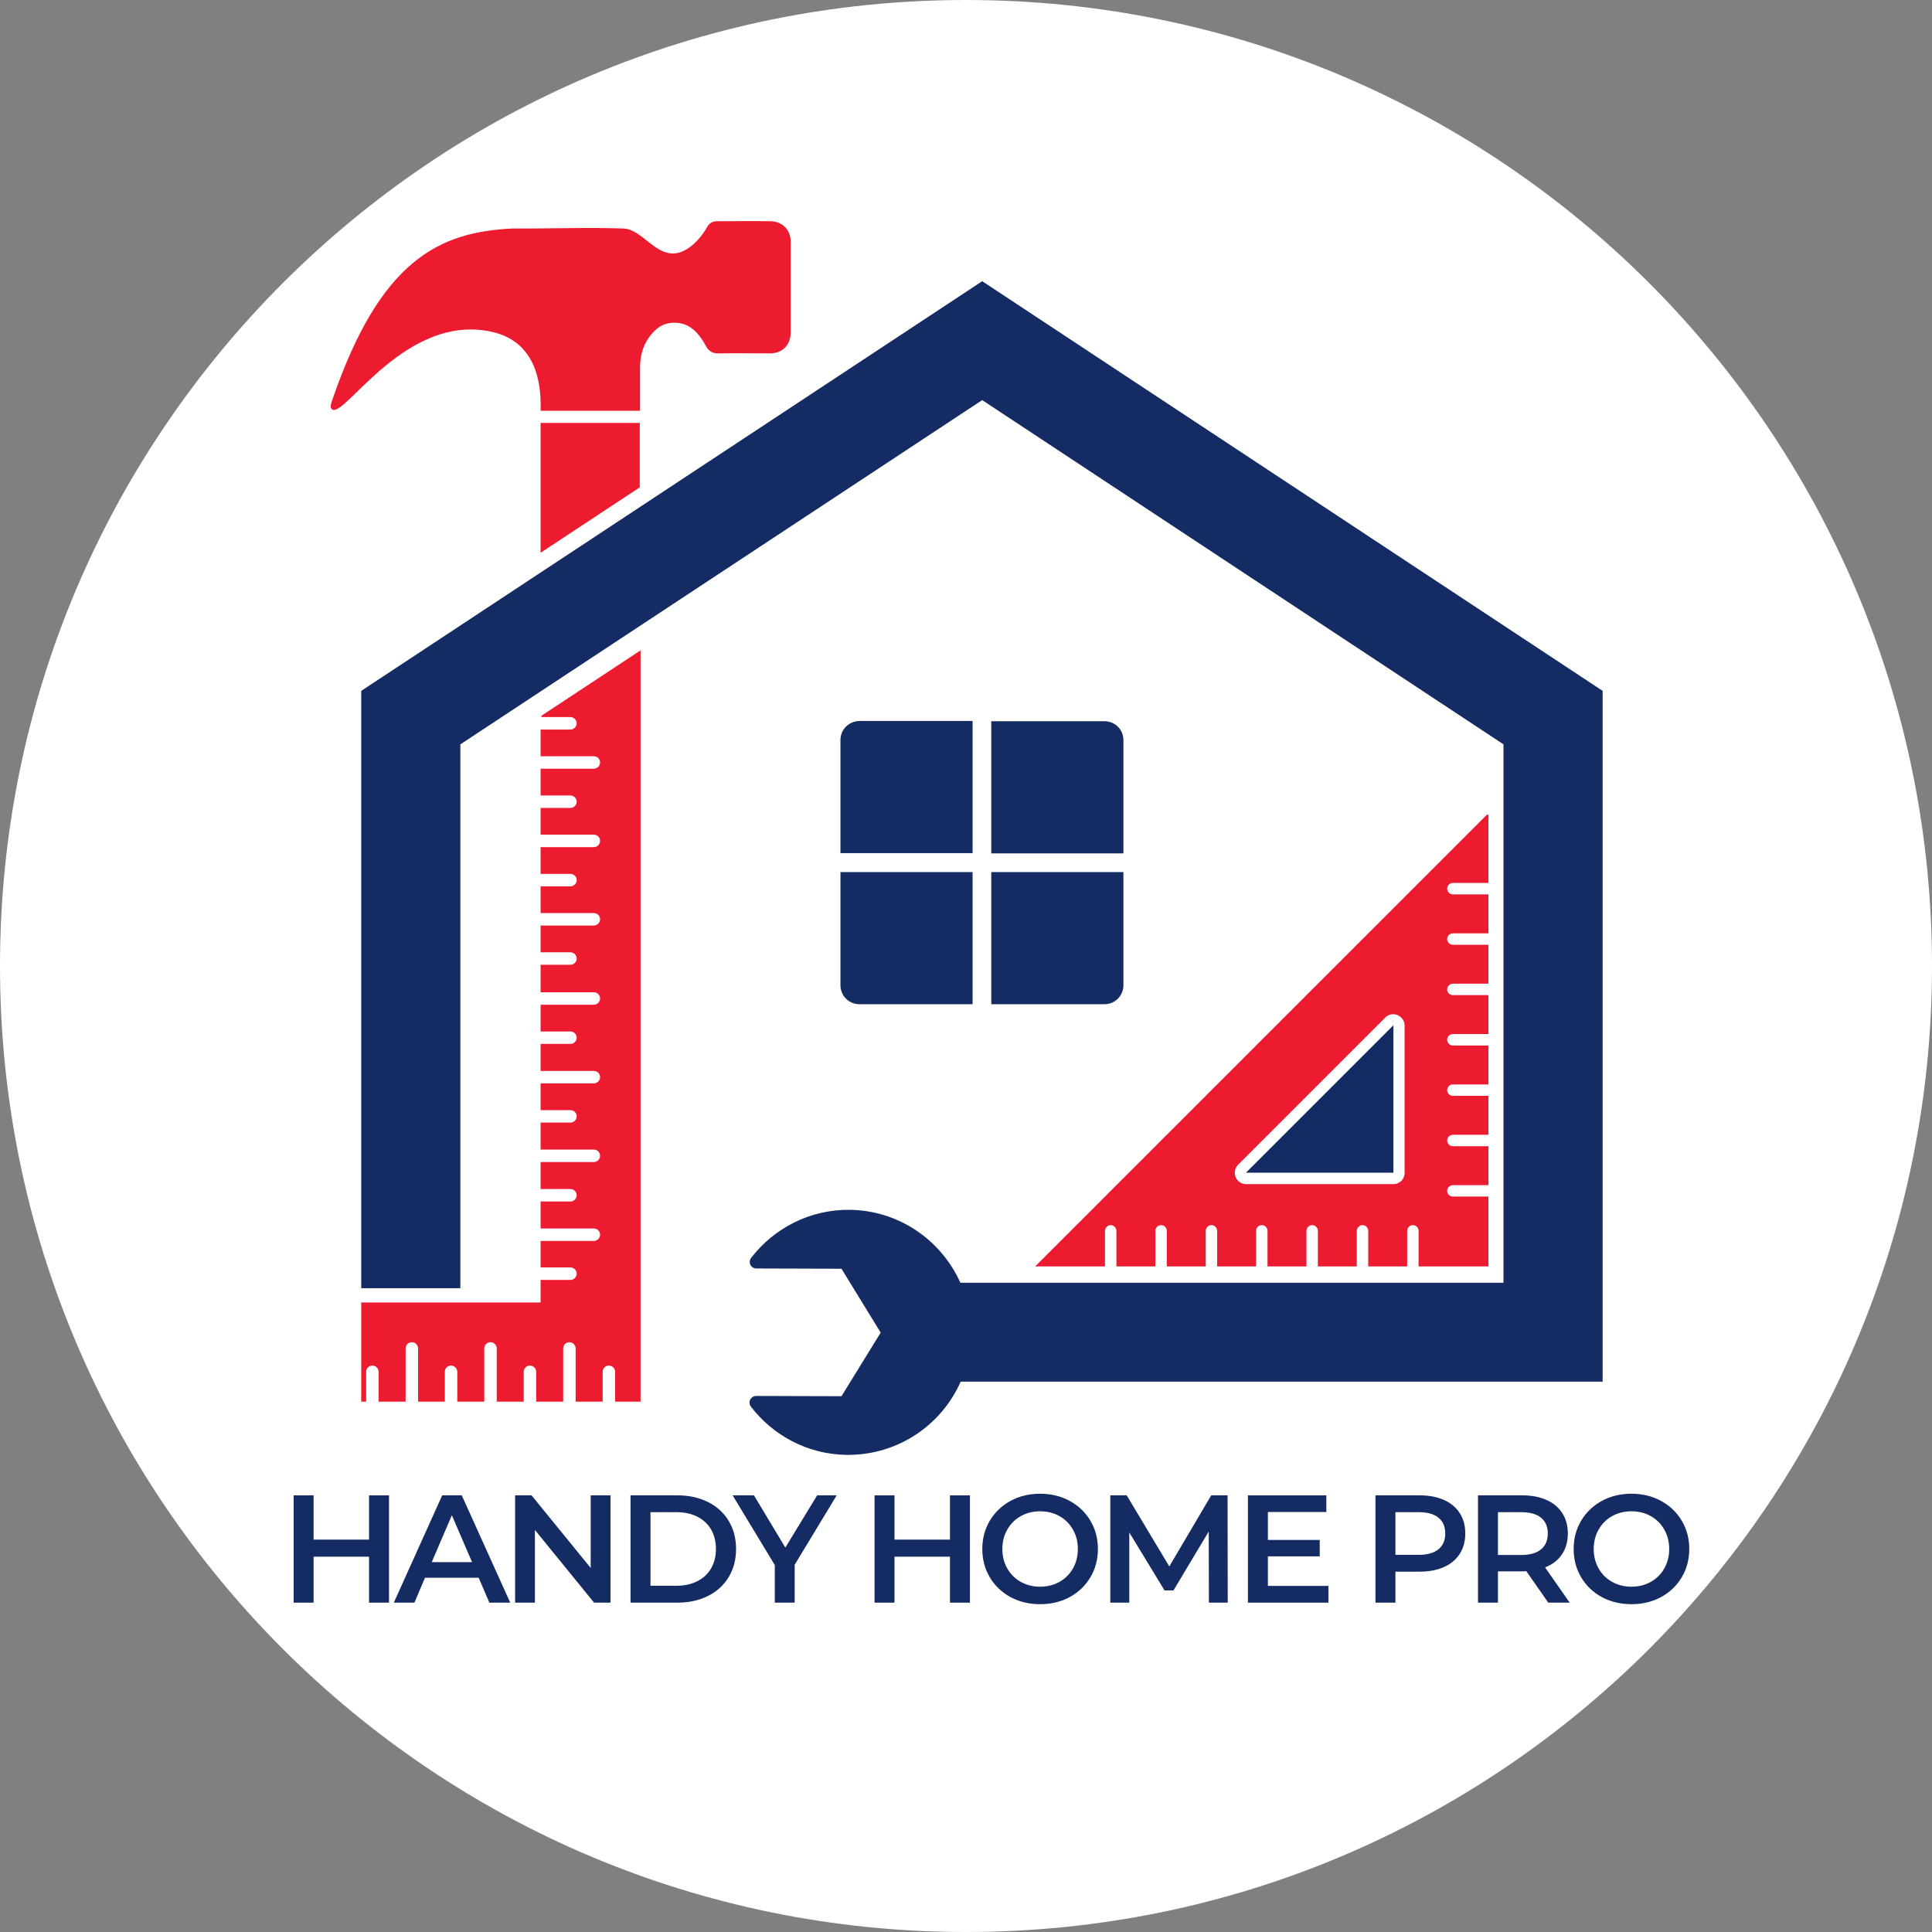
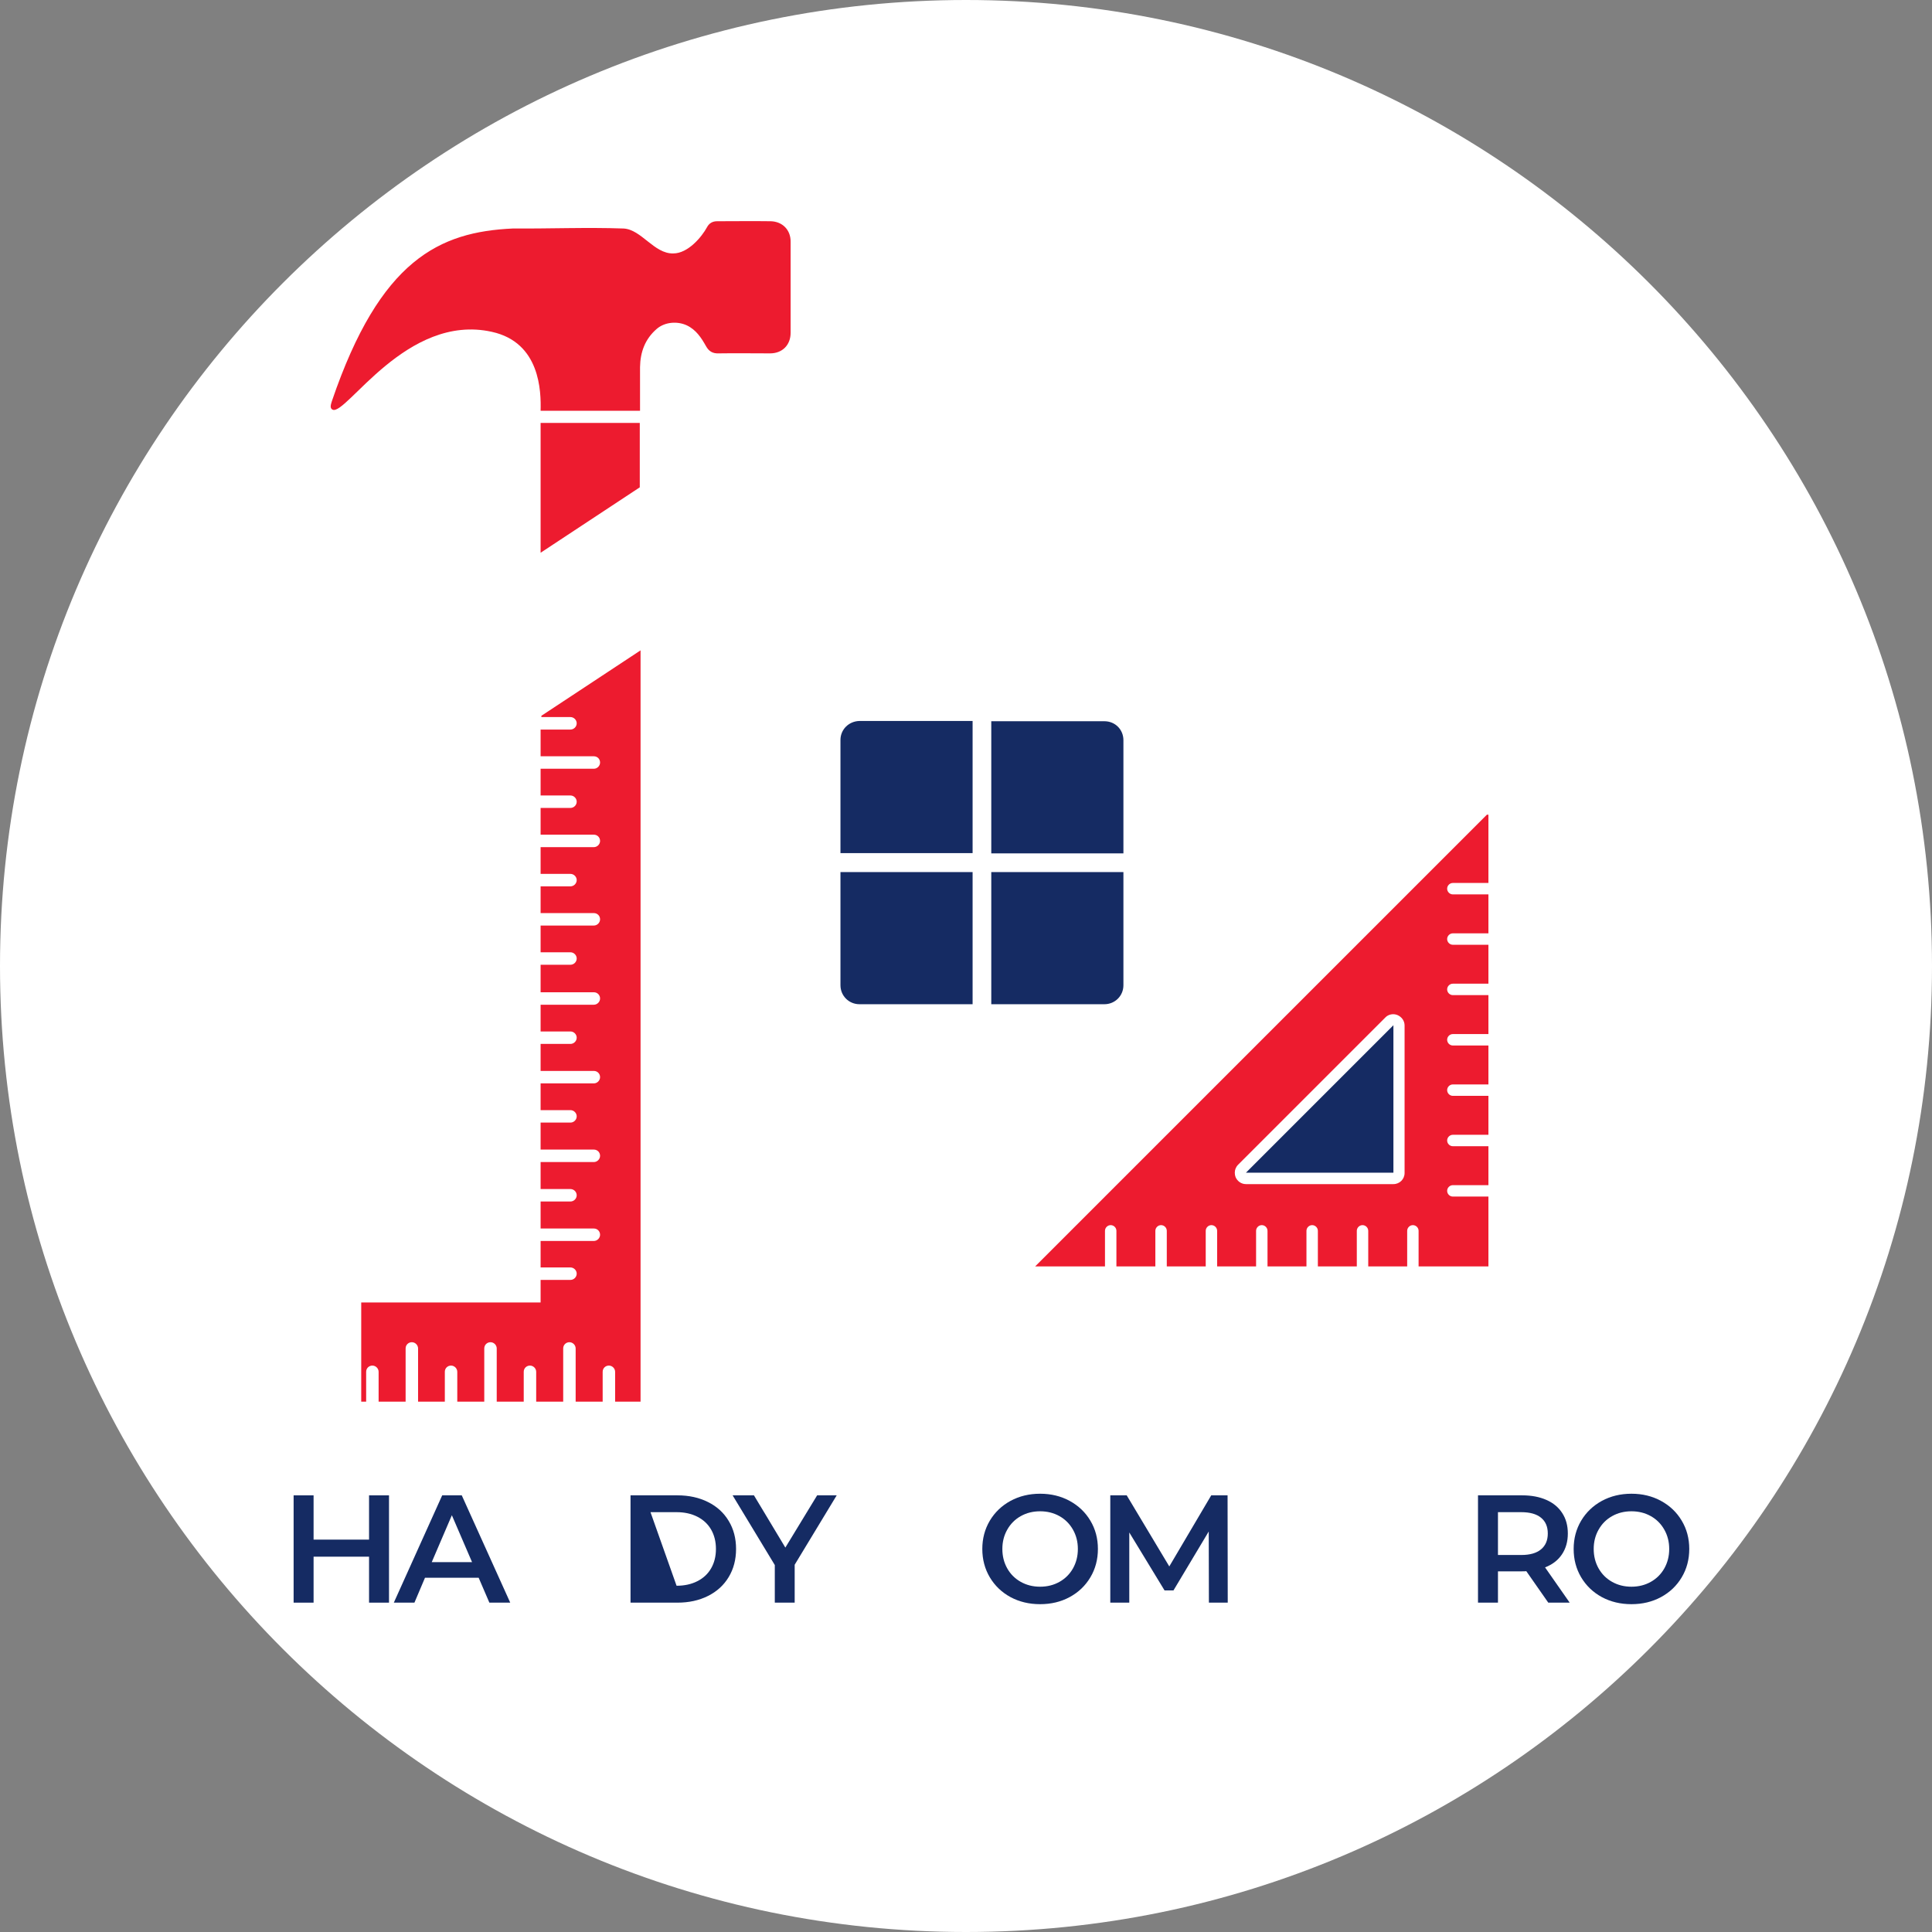
<svg xmlns="http://www.w3.org/2000/svg" width="500" viewBox="0 0 375 375" height="500" preserveAspectRatio="xMidYMid meet">
  <rect x="0" y="0" width="375" height="375" fill="#808080" stroke="none" />
  <defs>
    <g />
    <clipPath id="1af374822a">
      <path d="M 187.5 0 C 83.945 0 0 83.945 0 187.5 C 0 291.055 83.945 375 187.5 375 C 291.055 375 375 291.055 375 187.5 C 375 83.945 291.055 0 187.5 0 Z M 187.5 0 " clip-rule="nonzero" />
    </clipPath>
    <clipPath id="977f3c6872">
      <path d="M 70 54 L 311.414 54 L 311.414 282.816 L 70 282.816 Z M 70 54 " clip-rule="nonzero" />
    </clipPath>
    <clipPath id="156432b986">
      <path d="M 64 42.816 L 154 42.816 L 154 273 L 64 273 Z M 64 42.816 " clip-rule="nonzero" />
    </clipPath>
  </defs>
  <g clip-path="url(#1af374822a)">
    <rect x="-37.5" width="450" fill="#ffffff" y="-37.5" height="450" fill-opacity="1" />
  </g>
  <g clip-path="url(#977f3c6872)">
-     <path fill="#152b63" d="M 311.074 268.184 L 186.461 268.184 C 182.734 276.648 174.219 282.492 164.34 282.391 C 156.73 282.293 150.031 278.613 145.746 273.02 C 145.094 272.164 145.695 270.953 146.805 270.953 L 163.332 271.004 L 170.941 258.66 L 163.332 246.262 L 146.805 246.211 C 145.746 246.211 145.141 245.004 145.797 244.148 C 150.23 238.402 157.184 234.723 164.996 234.824 C 174.57 234.977 182.734 240.77 186.41 248.984 L 291.824 248.984 L 291.824 144.477 L 190.645 77.66 L 89.359 144.477 L 89.359 250.043 L 70.113 250.043 L 70.113 134.098 L 190.645 54.582 L 311.074 134.098 Z M 311.074 268.184 " fill-opacity="1" fill-rule="nonzero" />
-   </g>
+     </g>
  <path fill="#152b63" d="M 241.84 227.617 L 270.461 198.996 L 270.461 227.617 Z M 241.84 227.617 " fill-opacity="1" fill-rule="nonzero" />
  <path fill="#ed1b2f" d="M 288.602 158.133 L 200.922 245.809 L 214.477 245.809 L 214.477 238.906 C 214.477 238.301 214.98 237.797 215.586 237.797 C 216.191 237.797 216.695 238.301 216.695 238.906 L 216.695 245.809 L 224.254 245.809 L 224.254 238.906 C 224.254 238.301 224.758 237.797 225.363 237.797 C 225.969 237.797 226.473 238.301 226.473 238.906 L 226.473 245.809 L 234.031 245.809 L 234.031 238.906 C 234.031 238.301 234.535 237.797 235.137 237.797 C 235.742 237.797 236.246 238.301 236.246 238.906 L 236.246 245.809 L 243.805 245.809 L 243.805 238.906 C 243.805 238.301 244.309 237.797 244.914 237.797 C 245.52 237.797 246.023 238.301 246.023 238.906 L 246.023 245.809 L 253.582 245.809 L 253.582 238.906 C 253.582 238.301 254.086 237.797 254.688 237.797 C 255.293 237.797 255.797 238.301 255.797 238.906 L 255.797 245.809 L 263.355 245.809 L 263.355 238.906 C 263.355 238.301 263.859 237.797 264.465 237.797 C 265.07 237.797 265.574 238.301 265.574 238.906 L 265.574 245.809 L 273.133 245.809 L 273.133 238.906 C 273.133 238.301 273.637 237.797 274.238 237.797 C 274.844 237.797 275.348 238.301 275.348 238.906 L 275.348 245.809 L 288.902 245.809 L 288.902 232.254 L 282 232.254 C 281.395 232.254 280.891 231.75 280.891 231.145 C 280.891 230.543 281.395 230.039 282 230.039 L 288.902 230.039 L 288.902 222.48 L 282 222.48 C 281.395 222.48 280.891 221.977 280.891 221.371 C 280.891 220.766 281.395 220.262 282 220.262 L 288.902 220.262 L 288.902 212.703 L 282 212.703 C 281.395 212.703 280.891 212.199 280.891 211.594 C 280.891 210.992 281.395 210.488 282 210.488 L 288.902 210.488 L 288.902 202.93 L 282 202.93 C 281.395 202.93 280.891 202.426 280.891 201.82 C 280.891 201.215 281.395 200.711 282 200.711 L 288.902 200.711 L 288.902 193.152 L 282 193.152 C 281.395 193.152 280.891 192.648 280.891 192.043 C 280.891 191.438 281.395 190.934 282 190.934 L 288.902 190.934 L 288.902 183.379 L 282 183.379 C 281.395 183.379 280.891 182.875 280.891 182.27 C 280.891 181.664 281.395 181.16 282 181.16 L 288.902 181.16 L 288.902 173.602 L 282 173.602 C 281.395 173.602 280.891 173.098 280.891 172.492 C 280.891 171.887 281.395 171.383 282 171.383 L 288.902 171.383 L 288.902 158.133 Z M 271.266 197.031 C 272.074 197.387 272.629 198.141 272.629 199.047 L 272.629 227.668 C 272.629 228.879 271.672 229.836 270.461 229.836 L 241.84 229.836 C 240.934 229.836 240.176 229.281 239.824 228.477 C 239.723 228.223 239.672 227.922 239.672 227.617 C 239.672 227.066 239.875 226.512 240.328 226.059 L 268.949 197.438 C 269.504 196.883 270.461 196.68 271.266 197.031 Z M 271.266 197.031 " fill-opacity="1" fill-rule="nonzero" />
  <g clip-path="url(#156432b986)">
    <path fill="#ed1b2f" d="M 124.18 94.59 L 104.93 107.289 L 104.93 82.094 L 124.18 82.094 Z M 149.578 42.941 C 146.102 42.891 142.672 42.941 139.195 42.941 C 138.289 42.941 137.633 43.344 137.23 44.102 C 136.223 45.965 133.555 49.191 130.68 49.191 C 126.953 49.289 124.484 44.504 121.004 44.352 C 113.852 44.102 106.695 44.402 99.539 44.352 C 85.332 45.008 73.789 50.348 64.418 77.863 C 64.266 78.414 63.914 79.223 64.57 79.523 C 67.191 80.684 78.93 60.73 95.457 64.406 C 104.883 66.473 105.031 75.996 104.93 79.727 L 124.23 79.727 C 124.23 76.902 124.23 74.082 124.23 71.262 C 124.281 68.34 125.188 65.82 127.457 63.852 C 129.02 62.492 131.438 62.293 133.301 63.148 C 135.113 64.004 136.121 65.566 137.031 67.18 C 137.582 68.188 138.34 68.641 139.5 68.59 C 142.824 68.539 146.148 68.59 149.477 68.59 C 151.844 68.59 153.457 66.977 153.457 64.609 C 153.457 58.715 153.457 52.816 153.457 46.973 C 153.508 44.656 151.895 42.992 149.578 42.941 Z M 104.93 139.184 L 110.727 139.184 C 111.383 139.184 111.938 139.738 111.938 140.395 C 111.938 141.051 111.383 141.605 110.727 141.605 L 104.93 141.605 L 104.93 146.793 L 115.262 146.793 C 115.969 146.793 116.473 147.348 116.473 148.004 C 116.473 148.66 115.918 149.215 115.262 149.215 L 104.93 149.215 L 104.93 154.402 L 110.727 154.402 C 111.383 154.402 111.938 154.957 111.938 155.613 C 111.938 156.266 111.383 156.82 110.727 156.82 L 104.93 156.82 L 104.93 162.012 L 115.262 162.012 C 115.969 162.012 116.473 162.566 116.473 163.223 C 116.473 163.875 115.918 164.43 115.262 164.43 L 104.93 164.43 L 104.93 169.621 L 110.727 169.621 C 111.383 169.621 111.938 170.176 111.938 170.828 C 111.938 171.484 111.383 172.039 110.727 172.039 L 104.93 172.039 L 104.93 177.23 L 115.262 177.23 C 115.969 177.23 116.473 177.785 116.473 178.438 C 116.473 179.094 115.918 179.648 115.262 179.648 L 104.93 179.648 L 104.93 184.84 L 110.727 184.84 C 111.383 184.84 111.938 185.395 111.938 186.047 C 111.938 186.703 111.383 187.258 110.727 187.258 L 104.93 187.258 L 104.93 192.598 L 115.262 192.598 C 115.969 192.598 116.473 193.152 116.473 193.809 C 116.473 194.461 115.918 195.016 115.262 195.016 L 104.93 195.016 L 104.93 200.207 L 110.727 200.207 C 111.383 200.207 111.938 200.762 111.938 201.418 C 111.938 202.07 111.383 202.625 110.727 202.625 L 104.93 202.625 L 104.93 207.867 L 115.262 207.867 C 115.969 207.867 116.473 208.422 116.473 209.074 C 116.473 209.73 115.918 210.285 115.262 210.285 L 104.93 210.285 L 104.93 215.477 L 110.727 215.477 C 111.383 215.477 111.938 216.031 111.938 216.684 C 111.938 217.34 111.383 217.895 110.727 217.895 L 104.93 217.895 L 104.93 223.133 L 115.262 223.133 C 115.969 223.133 116.473 223.688 116.473 224.344 C 116.473 225 115.918 225.555 115.262 225.555 L 104.93 225.555 L 104.93 230.793 L 110.727 230.793 C 111.383 230.793 111.938 231.348 111.938 232.004 C 111.938 232.656 111.383 233.211 110.727 233.211 L 104.93 233.211 L 104.93 238.453 L 115.262 238.453 C 115.969 238.453 116.473 239.008 116.473 239.66 C 116.473 240.316 115.918 240.871 115.262 240.871 L 104.93 240.871 L 104.93 246.012 L 110.727 246.012 C 111.383 246.012 111.938 246.566 111.938 247.219 C 111.938 247.875 111.383 248.43 110.727 248.43 L 104.93 248.43 L 104.93 252.812 L 70.113 252.812 L 70.113 272.062 L 71.07 272.062 L 71.07 266.27 C 71.07 265.562 71.625 265.059 72.277 265.059 C 72.934 265.059 73.488 265.613 73.488 266.27 L 73.488 272.062 L 78.73 272.062 L 78.73 261.734 C 78.73 261.027 79.285 260.523 79.938 260.523 C 80.594 260.523 81.148 261.078 81.148 261.734 L 81.148 272.062 L 86.34 272.062 L 86.34 266.27 C 86.34 265.562 86.891 265.059 87.547 265.059 C 88.203 265.059 88.758 265.613 88.758 266.27 L 88.758 272.062 L 93.996 272.062 L 93.996 261.734 C 93.996 261.027 94.551 260.523 95.207 260.523 C 95.863 260.523 96.414 261.078 96.414 261.734 L 96.414 272.062 L 101.656 272.062 L 101.656 266.27 C 101.656 265.562 102.211 265.059 102.867 265.059 C 103.52 265.059 104.074 265.613 104.074 266.27 L 104.074 272.062 L 109.316 272.062 L 109.316 261.734 C 109.316 261.027 109.871 260.523 110.523 260.523 C 111.18 260.523 111.734 261.078 111.734 261.734 L 111.734 272.062 L 116.977 272.062 L 116.977 266.27 C 116.977 265.562 117.527 265.059 118.184 265.059 C 118.84 265.059 119.395 265.613 119.395 266.27 L 119.395 272.062 L 124.332 272.062 L 124.332 126.234 L 105.082 138.934 L 105.082 139.184 Z M 104.93 139.184 " fill-opacity="1" fill-rule="nonzero" />
  </g>
  <path fill="#152b63" d="M 163.133 169.27 L 188.781 169.27 L 188.781 194.918 L 166.809 194.918 C 164.793 194.918 163.133 193.305 163.133 191.238 Z M 192.406 169.27 L 192.406 194.918 L 214.379 194.918 C 216.395 194.918 218.055 193.305 218.055 191.238 L 218.055 169.27 Z M 163.133 143.621 L 163.133 165.59 L 188.781 165.59 L 188.781 139.941 L 166.809 139.941 C 164.742 139.992 163.133 141.605 163.133 143.621 Z M 214.379 139.992 L 192.406 139.992 L 192.406 165.641 L 218.055 165.641 L 218.055 143.672 C 218.055 141.605 216.445 139.992 214.379 139.992 Z M 214.379 139.992 " fill-opacity="1" fill-rule="nonzero" />
  <g fill="#152b63" fill-opacity="1">
    <g transform="translate(54.194, 311.073)">
      <g>
        <path d="M 21.312 -20.828 L 21.312 0 L 17.438 0 L 17.438 -8.922 L 6.672 -8.922 L 6.672 0 L 2.797 0 L 2.797 -20.828 L 6.672 -20.828 L 6.672 -12.234 L 17.438 -12.234 L 17.438 -20.828 Z M 21.312 -20.828 " />
      </g>
    </g>
  </g>
  <g fill="#152b63" fill-opacity="1">
    <g transform="translate(76.597, 311.073)">
      <g>
        <path d="M 16.312 -4.828 L 5.891 -4.828 L 3.844 0 L -0.156 0 L 9.234 -20.828 L 13.031 -20.828 L 22.438 0 L 18.391 0 Z M 15.031 -7.859 L 11.109 -16.969 L 7.203 -7.859 Z M 15.031 -7.859 " />
      </g>
    </g>
  </g>
  <g fill="#152b63" fill-opacity="1">
    <g transform="translate(97.185, 311.073)">
      <g>
-         <path d="M 21.312 -20.828 L 21.312 0 L 18.125 0 L 6.641 -14.109 L 6.641 0 L 2.797 0 L 2.797 -20.828 L 5.984 -20.828 L 17.469 -6.734 L 17.469 -20.828 Z M 21.312 -20.828 " />
-       </g>
+         </g>
    </g>
  </g>
  <g fill="#152b63" fill-opacity="1">
    <g transform="translate(119.588, 311.073)">
      <g>
-         <path d="M 2.797 -20.828 L 11.906 -20.828 C 14.125 -20.828 16.098 -20.395 17.828 -19.531 C 19.555 -18.676 20.895 -17.457 21.844 -15.875 C 22.801 -14.301 23.281 -12.484 23.281 -10.422 C 23.281 -8.359 22.801 -6.535 21.844 -4.953 C 20.895 -3.379 19.555 -2.16 17.828 -1.297 C 16.098 -0.43 14.125 0 11.906 0 L 2.797 0 Z M 11.734 -3.281 C 13.254 -3.281 14.594 -3.57 15.75 -4.156 C 16.914 -4.738 17.812 -5.57 18.438 -6.656 C 19.062 -7.738 19.375 -8.992 19.375 -10.422 C 19.375 -11.848 19.062 -13.102 18.438 -14.188 C 17.812 -15.27 16.914 -16.102 15.75 -16.688 C 14.594 -17.27 13.254 -17.562 11.734 -17.562 L 6.672 -17.562 L 6.672 -3.281 Z M 11.734 -3.281 " />
+         <path d="M 2.797 -20.828 L 11.906 -20.828 C 14.125 -20.828 16.098 -20.395 17.828 -19.531 C 19.555 -18.676 20.895 -17.457 21.844 -15.875 C 22.801 -14.301 23.281 -12.484 23.281 -10.422 C 23.281 -8.359 22.801 -6.535 21.844 -4.953 C 20.895 -3.379 19.555 -2.16 17.828 -1.297 C 16.098 -0.43 14.125 0 11.906 0 L 2.797 0 Z M 11.734 -3.281 C 13.254 -3.281 14.594 -3.57 15.75 -4.156 C 16.914 -4.738 17.812 -5.57 18.438 -6.656 C 19.062 -7.738 19.375 -8.992 19.375 -10.422 C 19.375 -11.848 19.062 -13.102 18.438 -14.188 C 17.812 -15.27 16.914 -16.102 15.75 -16.688 C 14.594 -17.27 13.254 -17.562 11.734 -17.562 L 6.672 -17.562 Z M 11.734 -3.281 " />
      </g>
    </g>
  </g>
  <g fill="#152b63" fill-opacity="1">
    <g transform="translate(142.466, 311.073)">
      <g>
        <path d="M 11.781 -7.359 L 11.781 0 L 7.922 0 L 7.922 -7.297 L -0.266 -20.828 L 3.875 -20.828 L 9.969 -10.688 L 16.141 -20.828 L 19.938 -20.828 Z M 11.781 -7.359 " />
      </g>
    </g>
  </g>
  <g fill="#152b63" fill-opacity="1">
    <g transform="translate(160.436, 311.073)">
      <g />
    </g>
  </g>
  <g fill="#152b63" fill-opacity="1">
    <g transform="translate(166.951, 311.073)">
      <g>
-         <path d="M 21.312 -20.828 L 21.312 0 L 17.438 0 L 17.438 -8.922 L 6.672 -8.922 L 6.672 0 L 2.797 0 L 2.797 -20.828 L 6.672 -20.828 L 6.672 -12.234 L 17.438 -12.234 L 17.438 -20.828 Z M 21.312 -20.828 " />
-       </g>
+         </g>
    </g>
  </g>
  <g fill="#152b63" fill-opacity="1">
    <g transform="translate(189.354, 311.073)">
      <g>
        <path d="M 12.531 0.297 C 10.406 0.297 8.488 -0.16 6.781 -1.078 C 5.082 -2.004 3.742 -3.285 2.766 -4.922 C 1.797 -6.555 1.312 -8.391 1.312 -10.422 C 1.312 -12.441 1.797 -14.27 2.766 -15.906 C 3.742 -17.539 5.082 -18.82 6.781 -19.75 C 8.488 -20.676 10.406 -21.141 12.531 -21.141 C 14.656 -21.141 16.566 -20.676 18.266 -19.75 C 19.973 -18.82 21.312 -17.547 22.281 -15.922 C 23.258 -14.297 23.75 -12.461 23.75 -10.422 C 23.75 -8.379 23.258 -6.539 22.281 -4.906 C 21.312 -3.281 19.973 -2.004 18.266 -1.078 C 16.566 -0.16 14.656 0.297 12.531 0.297 Z M 12.531 -3.094 C 13.914 -3.094 15.164 -3.406 16.281 -4.031 C 17.395 -4.656 18.27 -5.523 18.906 -6.641 C 19.539 -7.766 19.859 -9.023 19.859 -10.422 C 19.859 -11.805 19.539 -13.055 18.906 -14.172 C 18.27 -15.297 17.395 -16.172 16.281 -16.797 C 15.164 -17.422 13.914 -17.734 12.531 -17.734 C 11.145 -17.734 9.895 -17.422 8.781 -16.797 C 7.664 -16.172 6.789 -15.297 6.156 -14.172 C 5.52 -13.055 5.203 -11.805 5.203 -10.422 C 5.203 -9.023 5.52 -7.766 6.156 -6.641 C 6.789 -5.523 7.664 -4.656 8.781 -4.031 C 9.895 -3.406 11.145 -3.094 12.531 -3.094 Z M 12.531 -3.094 " />
      </g>
    </g>
  </g>
  <g fill="#152b63" fill-opacity="1">
    <g transform="translate(212.709, 311.073)">
      <g>
        <path d="M 21.938 0 L 21.906 -13.812 L 15.062 -2.375 L 13.328 -2.375 L 6.484 -13.625 L 6.484 0 L 2.797 0 L 2.797 -20.828 L 5.984 -20.828 L 14.25 -7.031 L 22.391 -20.828 L 25.562 -20.828 L 25.594 0 Z M 21.938 0 " />
      </g>
    </g>
  </g>
  <g fill="#152b63" fill-opacity="1">
    <g transform="translate(239.426, 311.073)">
      <g>
-         <path d="M 18.422 -3.25 L 18.422 0 L 2.797 0 L 2.797 -20.828 L 18.016 -20.828 L 18.016 -17.594 L 6.672 -17.594 L 6.672 -12.172 L 16.734 -12.172 L 16.734 -8.984 L 6.672 -8.984 L 6.672 -3.25 Z M 18.422 -3.25 " />
-       </g>
+         </g>
    </g>
  </g>
  <g fill="#152b63" fill-opacity="1">
    <g transform="translate(257.663, 311.073)">
      <g />
    </g>
  </g>
  <g fill="#152b63" fill-opacity="1">
    <g transform="translate(264.178, 311.073)">
      <g>
-         <path d="M 11.375 -20.828 C 13.176 -20.828 14.742 -20.531 16.078 -19.938 C 17.422 -19.344 18.445 -18.488 19.156 -17.375 C 19.875 -16.27 20.234 -14.953 20.234 -13.422 C 20.234 -11.91 19.875 -10.594 19.156 -9.469 C 18.445 -8.352 17.422 -7.5 16.078 -6.906 C 14.742 -6.312 13.176 -6.016 11.375 -6.016 L 6.672 -6.016 L 6.672 0 L 2.797 0 L 2.797 -20.828 Z M 11.188 -9.281 C 12.875 -9.281 14.156 -9.641 15.031 -10.359 C 15.906 -11.078 16.344 -12.098 16.344 -13.422 C 16.344 -14.754 15.906 -15.773 15.031 -16.484 C 14.156 -17.203 12.875 -17.562 11.188 -17.562 L 6.672 -17.562 L 6.672 -9.281 Z M 11.188 -9.281 " />
-       </g>
+         </g>
    </g>
  </g>
  <g fill="#152b63" fill-opacity="1">
    <g transform="translate(284.082, 311.073)">
      <g>
        <path d="M 16.438 0 L 12.172 -6.109 C 11.992 -6.086 11.727 -6.078 11.375 -6.078 L 6.672 -6.078 L 6.672 0 L 2.797 0 L 2.797 -20.828 L 11.375 -20.828 C 13.176 -20.828 14.742 -20.531 16.078 -19.938 C 17.422 -19.344 18.445 -18.488 19.156 -17.375 C 19.875 -16.27 20.234 -14.953 20.234 -13.422 C 20.234 -11.859 19.852 -10.508 19.094 -9.375 C 18.332 -8.238 17.238 -7.395 15.812 -6.844 L 20.594 0 Z M 16.344 -13.422 C 16.344 -14.754 15.906 -15.773 15.031 -16.484 C 14.156 -17.203 12.875 -17.562 11.188 -17.562 L 6.672 -17.562 L 6.672 -9.25 L 11.188 -9.25 C 12.875 -9.25 14.156 -9.613 15.031 -10.344 C 15.906 -11.07 16.344 -12.098 16.344 -13.422 Z M 16.344 -13.422 " />
      </g>
    </g>
  </g>
  <g fill="#152b63" fill-opacity="1">
    <g transform="translate(304.134, 311.073)">
      <g>
        <path d="M 12.531 0.297 C 10.406 0.297 8.488 -0.16 6.781 -1.078 C 5.082 -2.004 3.742 -3.285 2.766 -4.922 C 1.797 -6.555 1.312 -8.391 1.312 -10.422 C 1.312 -12.441 1.797 -14.27 2.766 -15.906 C 3.742 -17.539 5.082 -18.82 6.781 -19.75 C 8.488 -20.676 10.406 -21.141 12.531 -21.141 C 14.656 -21.141 16.566 -20.676 18.266 -19.75 C 19.973 -18.82 21.312 -17.547 22.281 -15.922 C 23.258 -14.297 23.75 -12.461 23.75 -10.422 C 23.75 -8.379 23.258 -6.539 22.281 -4.906 C 21.312 -3.281 19.973 -2.004 18.266 -1.078 C 16.566 -0.16 14.656 0.297 12.531 0.297 Z M 12.531 -3.094 C 13.914 -3.094 15.164 -3.406 16.281 -4.031 C 17.395 -4.656 18.27 -5.523 18.906 -6.641 C 19.539 -7.766 19.859 -9.023 19.859 -10.422 C 19.859 -11.805 19.539 -13.055 18.906 -14.172 C 18.27 -15.297 17.395 -16.172 16.281 -16.797 C 15.164 -17.422 13.914 -17.734 12.531 -17.734 C 11.145 -17.734 9.895 -17.422 8.781 -16.797 C 7.664 -16.172 6.789 -15.297 6.156 -14.172 C 5.52 -13.055 5.203 -11.805 5.203 -10.422 C 5.203 -9.023 5.52 -7.766 6.156 -6.641 C 6.789 -5.523 7.664 -4.656 8.781 -4.031 C 9.895 -3.406 11.145 -3.094 12.531 -3.094 Z M 12.531 -3.094 " />
      </g>
    </g>
  </g>
</svg>